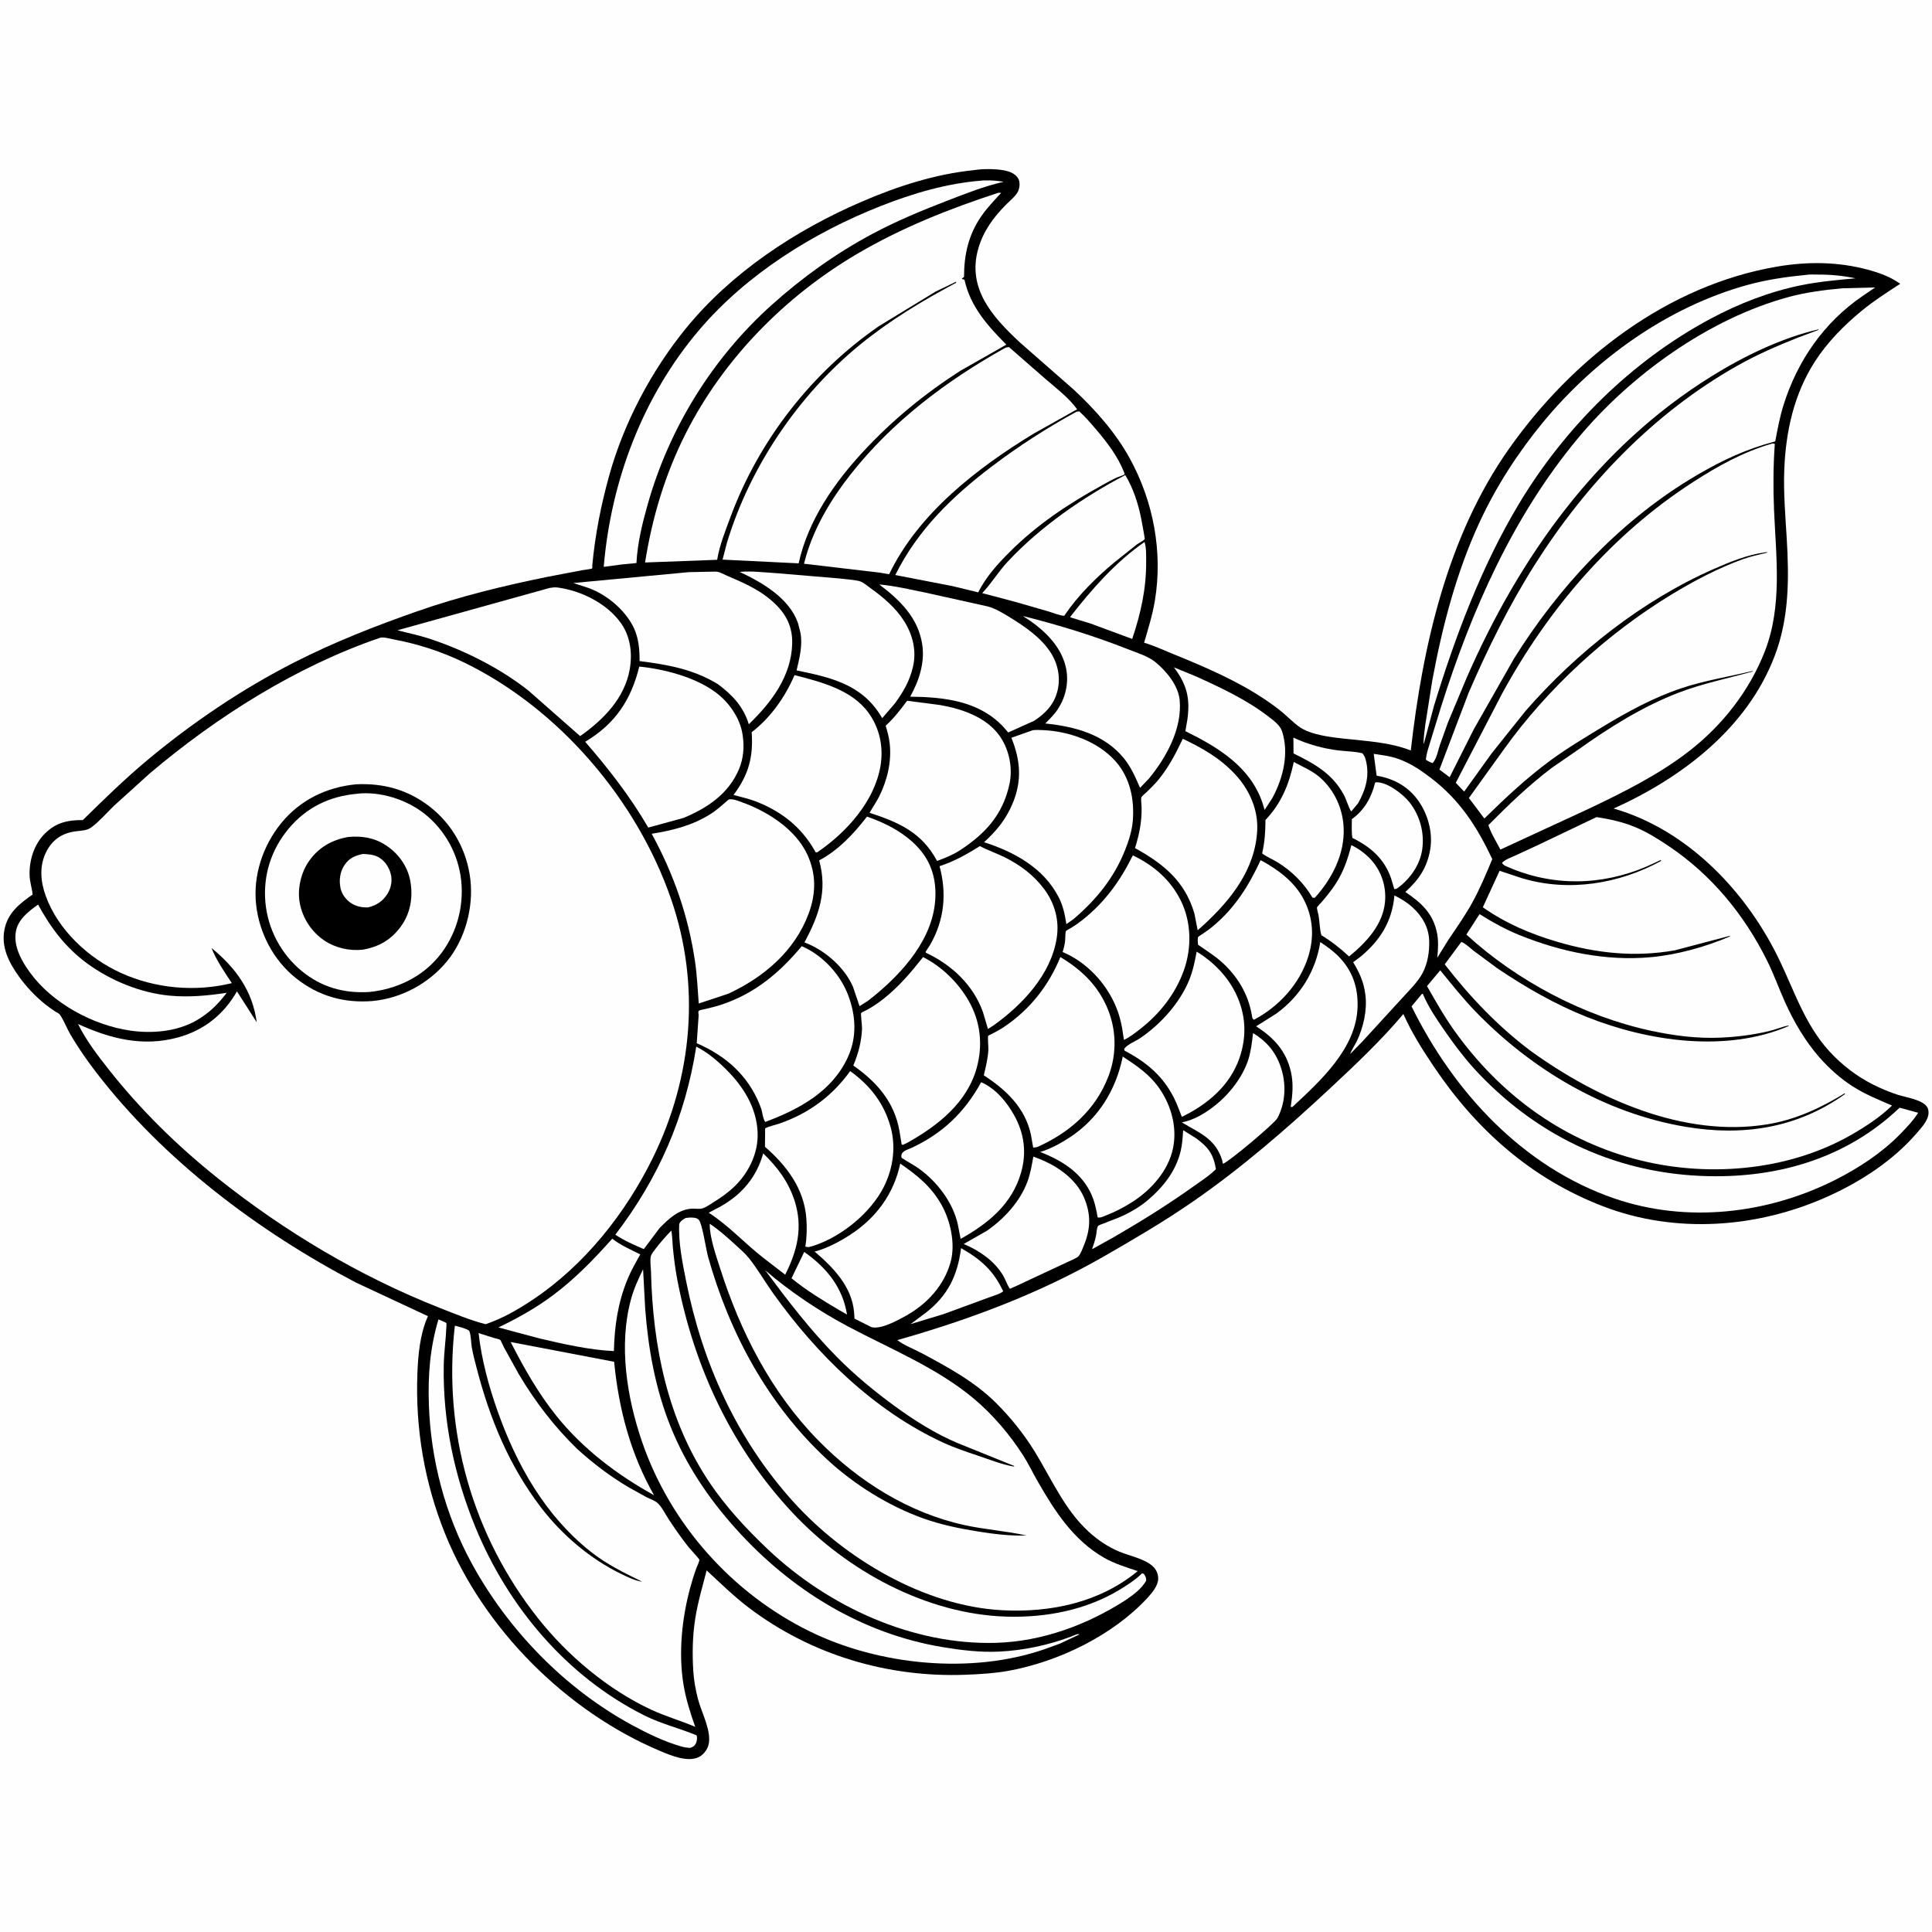
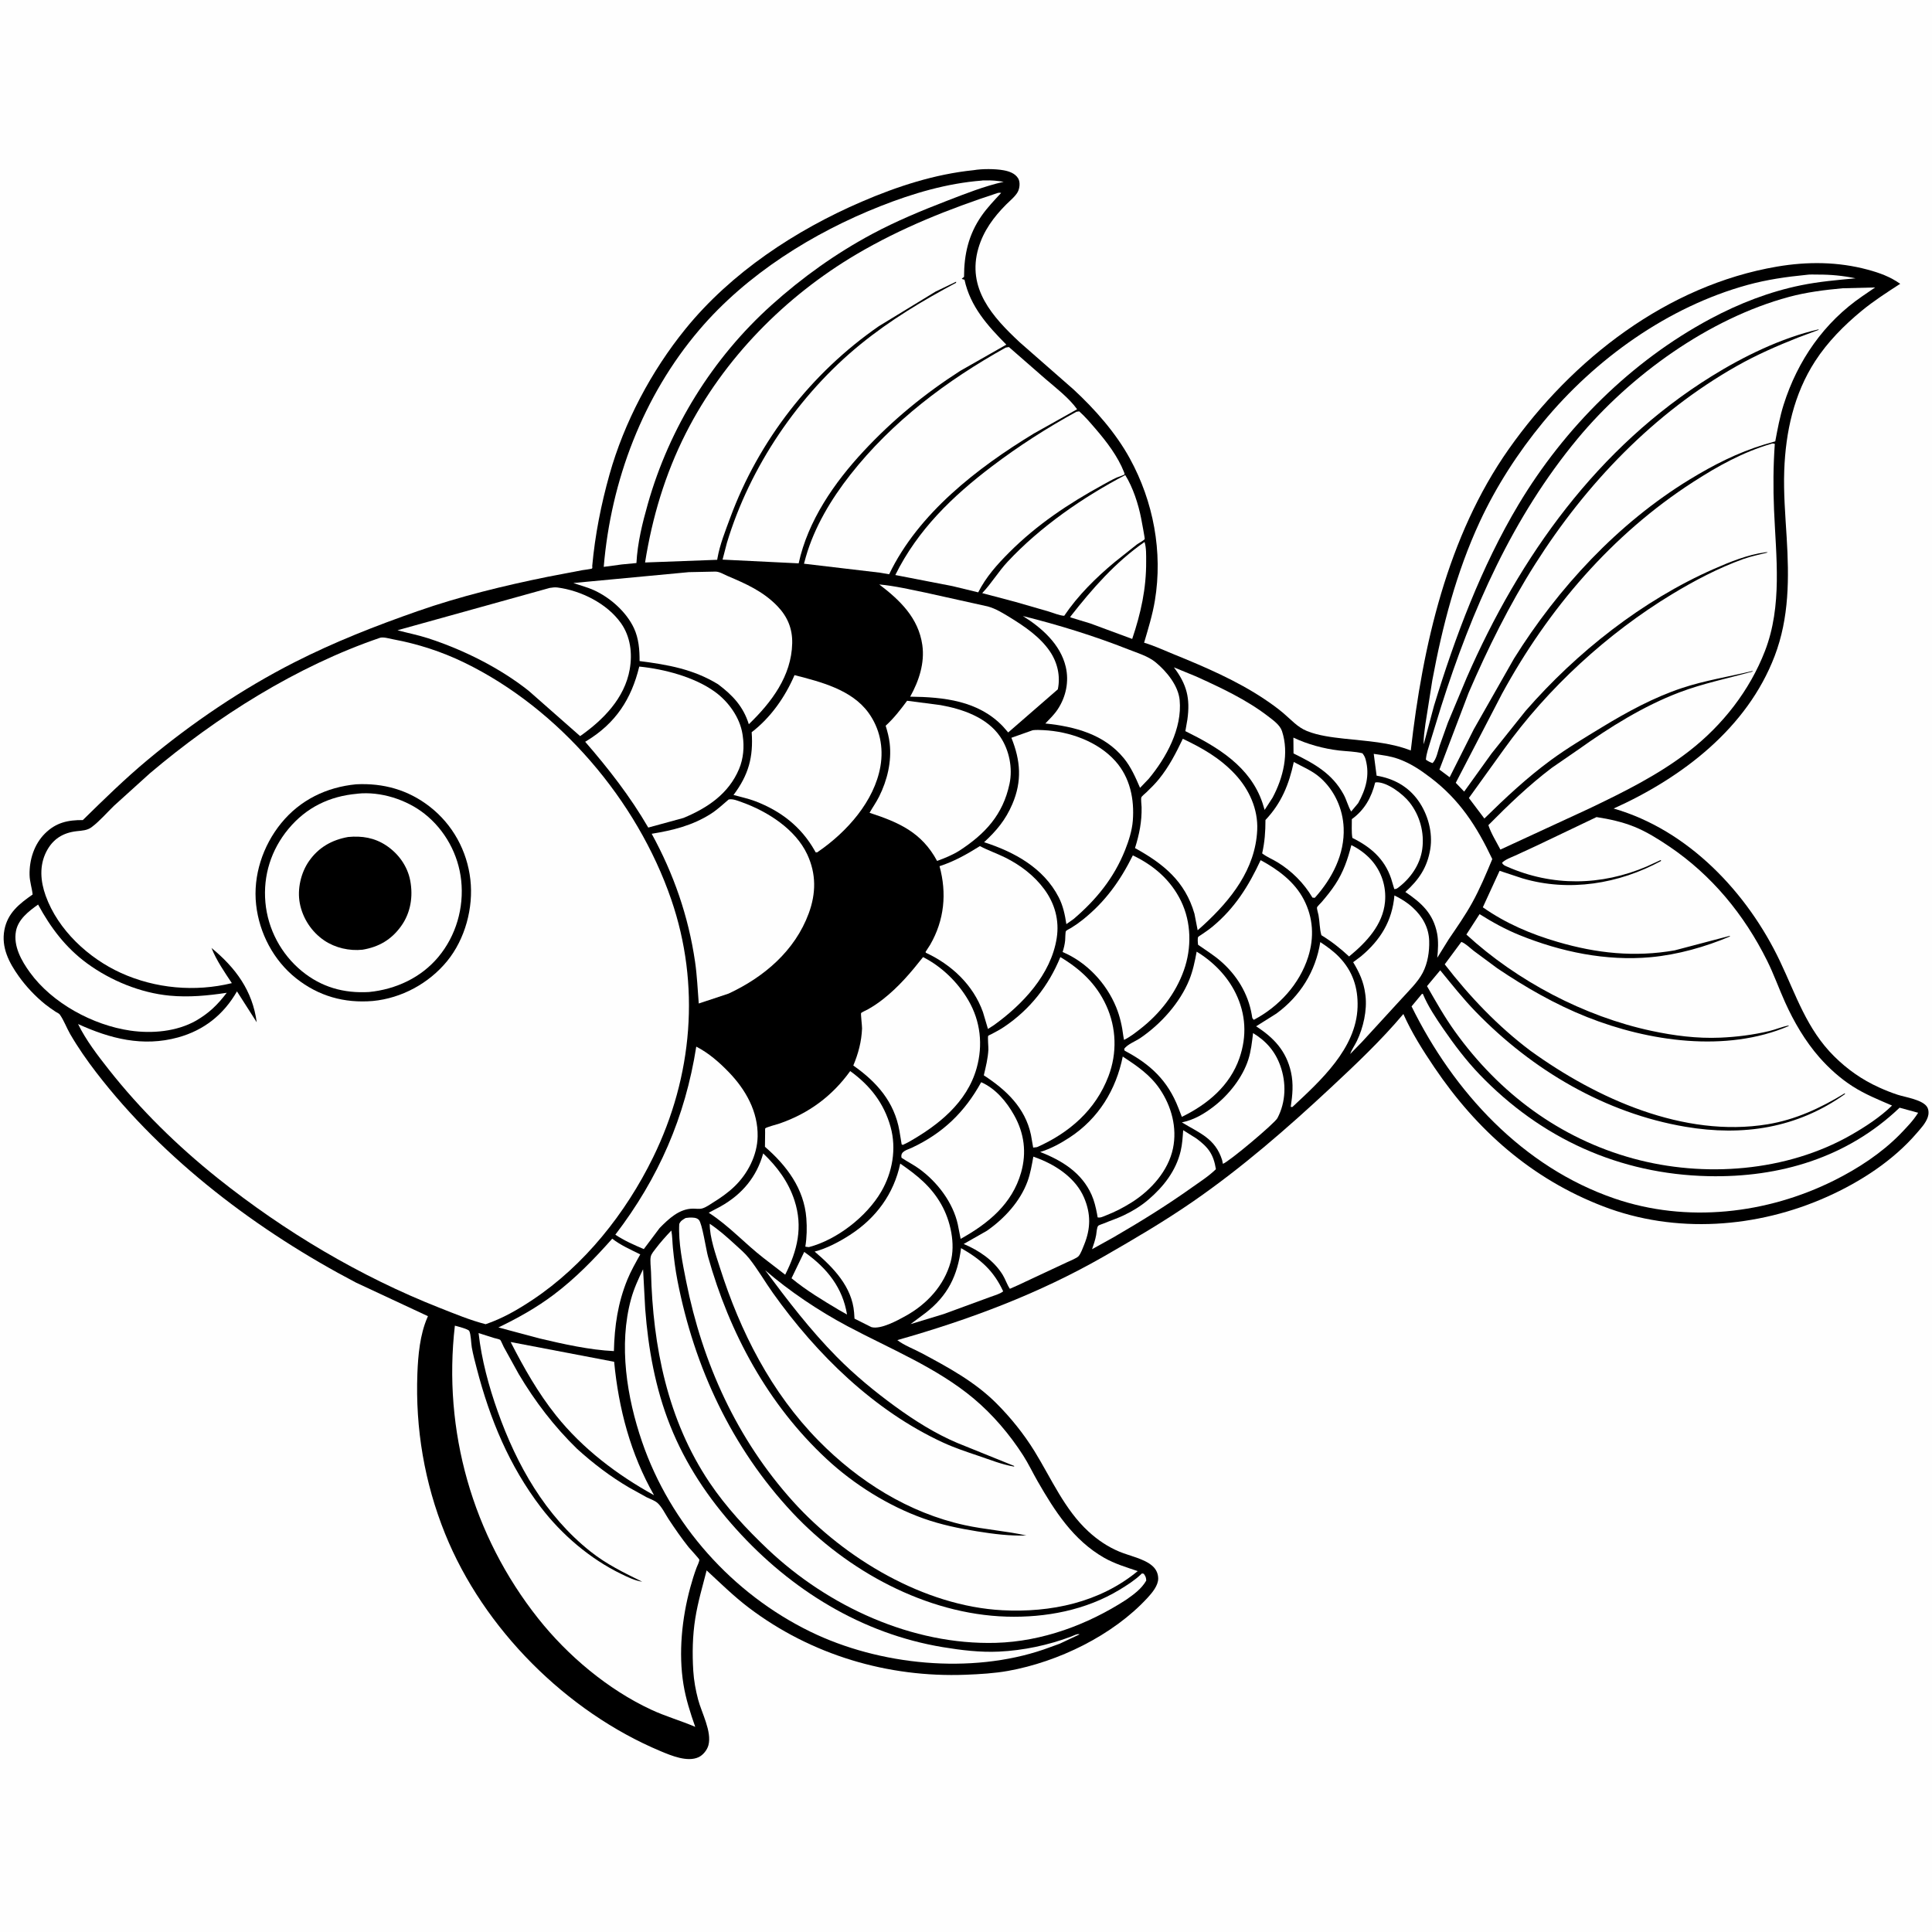
<svg xmlns="http://www.w3.org/2000/svg" version="1.1" style="display: block;" viewBox="0 0 2048 2048" width="1024" height="1024">
  <path transform="translate(0,0)" fill="rgb(254,254,254)" d="M -0 -0 L 2048 0 L 2048 2048 L -0 2048 L -0 -0 z" />
  <path transform="translate(0,0)" fill="rgb(0,0,0)" d="M 1032.02 180.404 C 1041.19 178.835 1054.82 178.872 1063.81 180.496 C 1069.71 181.561 1076.09 183.718 1079.33 189.166 C 1081.65 193.069 1080.93 199.602 1078.86 203.449 C 1076.3 208.212 1070.42 212.927 1066.55 216.813 C 1053.32 230.114 1042.52 244.738 1037.17 262.972 C 1024.63 305.67 1052.14 336.008 1081.13 362.995 L 1138.05 412.887 C 1160.76 433.897 1182.73 458.789 1197.62 485.931 C 1222.68 531.594 1232.77 585.088 1224.22 636.68 C 1221.72 651.783 1217.1 666.623 1212.8 681.297 C 1223.41 684.434 1234.05 689.428 1244.33 693.598 C 1277.08 706.883 1311.19 721.54 1340.61 741.27 C 1347.42 745.836 1354.25 750.718 1360.5 756.026 C 1368.61 762.909 1375.41 770.892 1385.5 774.964 C 1397.51 779.811 1411.99 781.571 1424.77 783.003 C 1448.9 785.708 1472.6 786.633 1495.49 795.544 C 1508.03 684.947 1534.24 568.431 1599.42 475.957 C 1666.43 380.88 1767.18 302.441 1883.84 282.595 C 1915.98 277.127 1948.41 277.355 1980 285.9 C 1992.48 289.276 2003.64 293.312 2014.3 300.84 C 2000.34 309.89 1986.31 318.895 1973.45 329.48 C 1954.84 344.789 1937.3 362.523 1924.16 382.801 C 1901.57 417.644 1892.85 457.856 1891.37 498.838 C 1890.53 522.301 1892.51 546.18 1893.94 569.608 C 1896.55 612.523 1896.76 654.735 1881.18 695.5 C 1851.97 771.939 1783.1 824.342 1710.53 857.084 C 1789.57 879.788 1852.27 946.134 1886.82 1018.87 C 1903.92 1054.84 1915.15 1090.87 1944.37 1119.84 C 1958.25 1133.6 1973.85 1144.55 1991.66 1152.63 C 1998.19 1155.59 2004.75 1158.26 2011.57 1160.47 C 2019.85 1163.16 2038.76 1165.82 2043.08 1173.88 C 2044.71 1176.94 2044.64 1181.09 2043.5 1184.31 C 2041.19 1190.82 2036.36 1195.87 2031.95 1201.02 C 2006.72 1230.41 1972.1 1252.82 1936.9 1268.59 C 1862.59 1301.88 1775.98 1308.21 1699.41 1278.77 C 1623.64 1249.64 1565.6 1198.23 1520.51 1131.52 C 1508.26 1113.39 1496.55 1094.92 1487.63 1074.88 C 1463.95 1103 1437.16 1128.29 1410.32 1153.33 C 1364.37 1196.19 1316.09 1238.14 1264.33 1273.87 C 1233.86 1294.92 1202.17 1313.47 1170.09 1331.89 C 1100.98 1371.49 1027.6 1398.9 951.194 1420.57 C 958.393 1426.18 968.734 1429.98 976.916 1434.36 C 1005.19 1449.49 1033.38 1464.71 1056.24 1487.59 C 1071.48 1502.84 1085.36 1520.09 1096.69 1538.47 C 1114.46 1567.32 1128.46 1600.2 1153.85 1623.5 C 1163.61 1632.45 1174.34 1639.73 1186.59 1644.83 C 1197.28 1649.28 1212.81 1652.26 1221.49 1659.87 C 1225.47 1663.35 1227.67 1667.88 1227.74 1673.2 C 1227.83 1680.77 1221.21 1688.57 1216.34 1693.84 C 1179.63 1733.65 1121.75 1761.63 1068.79 1771.18 C 1054.12 1773.82 1038.53 1774.72 1023.63 1775.3 C 941.178 1778.49 859.841 1754.26 793.883 1704.32 C 777.939 1692.25 763.723 1678.22 749.054 1664.68 C 744.729 1681.59 739.732 1698.4 737.005 1715.68 C 734.105 1734.05 733.751 1752.72 734.902 1771.26 C 735.531 1781.39 737.412 1791.63 739.989 1801.45 C 743.696 1815.59 754.806 1835.58 750.962 1850 C 749.607 1855.08 745.303 1860.49 740.5 1862.71 C 728.651 1868.2 711.558 1861.04 700.355 1856.35 C 600.379 1814.5 512.375 1726.42 471.785 1625.77 C 449.95 1571.63 440.239 1514.38 442.443 1456.11 C 443.181 1436.59 445.159 1414.77 452.981 1396.73 L 453.646 1395.21 L 377.398 1359.62 C 273.855 1305.35 173.643 1229.96 102.057 1136.88 C 92.108 1123.94 82.573 1110.26 74.384 1096.14 C 70.669 1089.73 67.677 1081.48 63.446 1075.56 C 62.419 1074.13 60.468 1073.49 59.03 1072.54 C 55.18 1069.98 51.309 1067.34 47.718 1064.44 C 37.345 1056.04 27.639 1045.74 19.902 1034.9 C 9.486 1020.3 1.178 1004.2 4.658 985.776 C 8.051 967.811 20.457 958.077 34.598 948.203 C 33.847 941.184 31.506 934.731 31.348 927.5 C 30.997 911.461 36.188 894.956 47.711 883.495 C 59.241 872.029 71.94 869.166 87.796 869.315 C 109.912 847.606 132.226 825.759 156.031 805.893 C 203.623 766.175 256.792 730.227 312.072 702.087 C 354.51 680.484 398.141 663.414 443.015 647.735 C 487.296 632.263 534.444 620.783 580.368 611.469 L 617.301 604.414 C 618.702 604.169 627.005 603.16 627.546 602.642 C 628.232 601.986 627.714 600.75 627.8 599.805 C 630.782 567.062 637.203 534.643 646.089 503 C 661.635 447.646 690.403 393.327 726.617 348.699 C 775.074 288.981 843.366 243.962 913.394 213.819 C 951.307 197.5 990.813 184.638 1032.02 180.404 z" />
  <path transform="translate(0,0)" fill="rgb(254,254,254)" d="M 852.493 1327.1 L 853.835 1328.05 C 876.842 1344.53 893.311 1365.18 897.871 1393.45 L 889.5 1388.73 C 872.244 1378.43 854.563 1367.85 839.049 1355.01 L 852.493 1327.1 z" />
  <path transform="translate(0,0)" fill="rgb(254,254,254)" d="M 1371.05 781.901 C 1385.94 788.974 1403.17 793.658 1419.5 795.558 C 1427.65 796.506 1436.27 796.515 1444.23 798.5 C 1445.96 800.721 1446.95 802.496 1447.68 805.244 C 1452.14 821.984 1447.84 836.641 1439.73 851.341 L 1432.31 860.237 C 1429 854.761 1427.49 848.025 1424.36 842.274 C 1412.18 819.854 1393.15 809.51 1371.19 798.673 L 1371.05 781.901 z" />
  <path transform="translate(0,0)" fill="rgb(254,254,254)" d="M 1018.77 1323.07 C 1039.53 1334.9 1053.29 1346.94 1063.4 1368.86 C 1060.17 1371.68 1053.45 1373.38 1049.25 1375.02 L 1000.5 1392.9 L 965.182 1403.64 L 980.995 1391.84 C 1004.72 1373.56 1015.08 1352.16 1018.77 1323.07 z" />
  <path transform="translate(0,0)" fill="rgb(254,254,254)" d="M 1254.22 1198.06 L 1268.13 1206.78 C 1280.9 1216.18 1286.37 1223.57 1288.92 1239.38 C 1281.31 1246.89 1271.95 1252.75 1263.26 1258.94 C 1236.57 1277.95 1208.73 1295.18 1180.38 1311.59 L 1157.63 1324.21 C 1159.32 1319.36 1161.03 1314.27 1161.96 1309.2 C 1162.38 1306.92 1162.65 1300.88 1164.17 1299.37 C 1164.94 1298.62 1168.45 1297.52 1169.57 1297.06 C 1176.85 1294.02 1184.23 1291.64 1191.37 1288.22 C 1200.74 1283.73 1209.47 1278.43 1217.37 1271.65 C 1233.48 1257.84 1246.55 1241.16 1251.55 1220.2 C 1253.29 1212.92 1253.68 1205.5 1254.22 1198.06 z" />
  <path transform="translate(0,0)" fill="rgb(254,254,254)" d="M 1213.27 574.509 C 1215.25 580.837 1214.93 588.473 1214.97 595.075 C 1215.18 623.88 1209.34 650.113 1200.18 677.3 L 1155.76 660.875 L 1134.65 654.451 L 1134.73 653.57 C 1157.76 624.171 1182.33 595.992 1213.27 574.509 z" />
  <path transform="translate(0,0)" fill="rgb(254,254,254)" d="M 1457.73 829.5 L 1459.5 829.248 C 1470.97 829.248 1487.34 841.897 1494.13 850.5 C 1505.11 864.412 1510.06 882.566 1507.64 900.146 C 1505.33 916.891 1494.84 931.598 1481.5 941.408 C 1480.01 942.365 1479.71 942.383 1478.02 942.5 L 1474.61 931.137 C 1467.49 910.278 1452.89 897.787 1433.57 888.232 C 1432.48 882.023 1433.09 874.675 1433 868.321 C 1446.41 858.677 1453.86 845.29 1457.73 829.5 z" />
  <path transform="translate(0,0)" fill="rgb(254,254,254)" d="M 1432.48 895.848 C 1440.48 899.759 1447.92 905.186 1453.84 911.882 C 1464.55 924.016 1469.64 939.898 1468.17 956 C 1465.92 980.54 1448.1 999.1 1430.09 1013.91 C 1420.75 1005.24 1411.63 998.051 1400.73 991.361 C 1398.8 984.826 1398.95 976.906 1397.67 970.029 C 1397.3 968.049 1395.78 963.459 1396.11 961.854 C 1396.3 960.957 1400.26 957.092 1401.02 956.205 C 1406.2 950.177 1411.16 944.039 1415.52 937.384 C 1424.08 924.33 1428.68 910.877 1432.48 895.848 z" />
  <path transform="translate(0,0)" fill="rgb(254,254,254)" d="M 809.016 1222.67 C 823.853 1236.79 835.801 1252.86 842.182 1272.51 C 851.376 1300.82 845.274 1325.6 832.338 1351.24 L 809.444 1333.59 C 789.328 1318 772.909 1299.46 751.272 1285.55 L 764 1278.78 C 786.584 1266.09 802.104 1247.6 809.016 1222.67 z" />
  <path transform="translate(0,0)" fill="rgb(254,254,254)" d="M 1478.15 949.199 C 1485.34 952.802 1491.58 956.541 1497.53 962.014 C 1507.79 971.447 1514.56 983.113 1515 997.336 C 1515.35 1008.68 1513.44 1021.03 1508.15 1031.17 C 1502.83 1041.38 1493.04 1050.54 1485.38 1059.1 L 1443.74 1104.5 L 1431.25 1117.31 C 1432.84 1112.6 1436.14 1108.09 1438.32 1103.58 C 1445.15 1089.45 1449.34 1070.93 1447.45 1055.3 L 1447.2 1053.5 C 1445.62 1040.85 1440.92 1030.79 1434.41 1019.97 L 1442.68 1013.77 C 1463.45 996.38 1475.79 976.308 1478.15 949.199 z" />
  <path transform="translate(0,0)" fill="rgb(254,254,254)" d="M 1328.3 1095.12 C 1342.21 1103.54 1351.76 1114.5 1357.25 1129.91 C 1363.66 1147.92 1363.14 1168.16 1354.13 1185.26 C 1351.21 1190.8 1302.43 1231.81 1296.31 1233.69 L 1295.5 1229.72 C 1288.28 1206.83 1271.63 1201.16 1252.84 1189.79 C 1265.99 1187.03 1276.63 1180.67 1287.16 1172.5 C 1302.75 1160.4 1317.22 1142.09 1323.28 1123.14 C 1326.19 1114.03 1327.16 1104.58 1328.3 1095.12 z" />
  <path transform="translate(0,0)" fill="rgb(254,254,254)" d="M 1244.38 707.402 L 1268.02 717.12 C 1294.27 729.038 1321.21 741.597 1344.16 759.241 C 1349.43 763.296 1356.84 768.486 1358.98 775.034 C 1366.66 798.603 1360.24 824.458 1348.97 845.576 L 1340.56 858.536 L 1338.33 851.248 C 1325.36 812.627 1290.98 792.039 1256.53 775.039 L 1258.68 762.716 C 1261.78 740.393 1258.17 725.629 1244.38 707.402 z" />
  <path transform="translate(0,0)" fill="rgb(254,254,254)" d="M 1371.47 807.74 C 1381.38 813.182 1391.12 816.917 1399.69 824.562 C 1414.78 838.018 1423.48 857.426 1424.33 877.5 C 1425.52 905.557 1412.06 931.372 1393.74 951.726 L 1391.26 951.5 C 1382.22 936.182 1369.39 923.353 1354.22 914.068 C 1348.97 910.854 1342.77 908.387 1337.94 904.624 C 1340.68 892.333 1341.43 881.774 1341.44 869.22 C 1358.4 851.333 1366.42 831.44 1371.47 807.74 z" />
  <path transform="translate(0,0)" fill="rgb(254,254,254)" d="M 648.994 1313.07 C 657.809 1319.95 668.735 1324.76 678.709 1329.72 C 673.897 1338.37 668.92 1346.99 665.157 1356.16 C 654.953 1381.02 651.402 1405.59 650.759 1432.21 C 625.103 1431.04 597.201 1424.77 572.213 1418.88 L 528.339 1407.15 C 548.854 1397.28 568.621 1386.23 586.854 1372.51 C 610.132 1355 629.699 1334.75 648.994 1313.07 z" />
  <path transform="translate(0,0)" fill="rgb(254,254,254)" d="M 1399.55 998.653 C 1406.6 1003.31 1413.63 1008.35 1419.51 1014.45 C 1433.9 1029.37 1439.72 1046.99 1439.08 1067.55 C 1437.7 1111.47 1399.75 1145.71 1369.92 1173.5 L 1368.23 1173.31 C 1370.13 1160.85 1371.27 1148.99 1368.5 1136.52 C 1363.52 1114.1 1350.36 1100.04 1331.54 1087.93 L 1353.02 1074.43 C 1378.26 1055.99 1394.7 1029.56 1399.55 998.653 z" />
  <path transform="translate(0,0)" fill="rgb(254,254,254)" d="M 541.319 1422.6 L 651.02 1443.54 C 655.779 1493.36 668.436 1541.28 693.315 1584.99 C 654.09 1563.32 617.666 1535.73 589.527 1500.55 C 570.311 1476.53 555.297 1449.9 541.319 1422.6 z" />
-   <path transform="translate(0,0)" fill="rgb(254,254,254)" d="M 464.755 1398.62 C 465.949 1399.18 472.709 1401.84 473.231 1402.58 C 473.261 1402.62 473.244 1405.25 473.231 1405.6 C 472.708 1419.51 470.638 1433.28 470.391 1447.33 C 469.35 1506.53 481.549 1564.37 503.992 1619 C 538.667 1703.41 600.909 1777.37 683.179 1818.5 C 701.224 1827.52 720.107 1831.89 738.457 1839.54 C 739.268 1842.28 738.898 1845.32 737.713 1847.92 C 736.281 1851.07 734.56 1851.72 731.5 1852.9 C 728.36 1852.62 725.307 1852.22 722.271 1851.35 C 704.353 1846.26 686.505 1837.59 670.184 1828.76 C 598.946 1790.19 538.363 1727.76 499.802 1656.79 C 471.836 1605.31 456.588 1547.25 454.621 1488.79 C 453.568 1457.48 455.837 1428.74 464.755 1398.62 z" />
  <path transform="translate(0,0)" fill="rgb(254,254,254)" d="M 1456.22 799.127 C 1465 800.431 1473.55 801.383 1481.97 804.367 C 1494.98 808.977 1505.52 816.045 1516.43 824.339 C 1547.38 847.849 1565.44 875.953 1581.89 910.672 C 1575.34 926.404 1568.7 942.318 1560.43 957.236 C 1553.08 970.492 1544.34 982.983 1535.82 995.502 L 1523.55 1015.28 C 1524.44 1007.21 1524.95 997.479 1523.4 989.504 C 1519.25 968.271 1506.78 957.064 1489.72 945.53 C 1504.07 932.565 1512.9 919.602 1516.12 900.279 C 1519.06 882.608 1513.65 863.026 1503.33 848.582 C 1492.59 833.564 1477.25 825.251 1459.26 822.251 L 1456.22 799.127 z" />
  <path transform="translate(0,0)" fill="rgb(254,254,254)" d="M 1095.38 1226.09 L 1101.09 1228.22 C 1120.73 1235.91 1140.58 1249.54 1149.12 1269.5 C 1156.45 1286.63 1156.25 1302.24 1149.27 1319.39 C 1147.89 1322.78 1145.79 1328.66 1143.49 1331.42 C 1141.52 1333.79 1133.88 1336.65 1130.85 1338.15 L 1078.29 1362.73 L 1070.52 1366.18 C 1067.42 1361.67 1065.8 1356.1 1062.89 1351.38 C 1053.43 1336.03 1037.86 1325.56 1021.56 1318.67 L 1046.2 1304.64 C 1064.57 1291.83 1081.35 1273.7 1089.18 1252.42 C 1092.27 1244.02 1093.81 1234.87 1095.38 1226.09 z" />
  <path transform="translate(0,0)" fill="rgb(254,254,254)" d="M 40.379 958.868 C 53.612 983.329 69.615 1004.59 92.285 1021.2 C 117.262 1039.49 148.898 1052.5 179.836 1055.43 C 200.18 1057.36 220.232 1055.45 240.356 1052.4 C 230.549 1065.18 221.881 1073.72 207.846 1081.93 C 187.295 1093.56 161.199 1095.82 138.146 1092.49 C 98.554 1086.77 55.413 1063.49 31.701 1030.82 C 22.723 1018.45 13.985 1002.91 16.91 987.12 C 19.262 974.425 30.527 965.882 40.379 958.868 z" />
  <path transform="translate(0,0)" fill="rgb(254,254,254)" d="M 1040.1 1147.18 C 1055.45 1153.92 1067.07 1167.92 1075.06 1182.23 C 1085.76 1201.39 1088.43 1221.71 1082.39 1242.95 C 1072.9 1276.32 1047.58 1296.96 1018.33 1313.25 L 1015.58 1299.32 L 1015.39 1298.25 C 1010.3 1274.75 993.63 1252.97 974.448 1239.04 C 968.449 1234.69 961.828 1231.42 955.68 1227.3 C 954.099 1220.43 961.342 1219.09 966.375 1216.75 C 999.347 1201.41 1022.68 1178.9 1040.1 1147.18 z" />
  <path transform="translate(0,0)" fill="rgb(254,254,254)" d="M 1336.33 911.81 C 1354.66 921.709 1372.22 934.617 1382.05 953.5 C 1392.12 972.849 1393.26 993.744 1386.71 1014.38 C 1377.58 1043.14 1355.7 1067.14 1329.03 1081.08 L 1327.5 1079.12 L 1326.9 1075.53 C 1323.01 1053.14 1311.03 1033.63 1293.9 1018.79 C 1286.38 1012.28 1278.1 1007.21 1270.01 1001.5 C 1269.79 999.551 1269.23 994.806 1270.17 993.085 C 1270.27 992.89 1273.19 991.043 1273.5 990.835 C 1277.56 988.095 1281.57 985.348 1285.35 982.222 C 1308.93 962.703 1323.55 939.29 1336.33 911.81 z" />
  <path transform="translate(0,0)" fill="rgb(254,254,254)" d="M 1268.51 1008.8 C 1285.93 1019.37 1300.96 1034.59 1309.94 1053.01 C 1320.71 1075.12 1321.91 1098.35 1313.86 1121.61 C 1303.68 1150.98 1280 1170.66 1252.81 1183.92 L 1249.17 1174.54 C 1237.9 1145.41 1219.43 1128.11 1192.15 1113.77 L 1191.64 1111.85 C 1195.25 1106.91 1203.64 1103.86 1208.81 1100.35 C 1230.48 1085.58 1250.66 1063.25 1260.64 1038.75 C 1264.57 1029.11 1266.62 1018.98 1268.51 1008.8 z" />
  <path transform="translate(0,0)" fill="rgb(254,254,254)" d="M 1190.17 1119.97 C 1205.21 1129.92 1219.18 1139.27 1229.45 1154.44 C 1241.83 1172.72 1247.95 1195.36 1243.43 1217.24 C 1238.49 1241.12 1220.24 1261.42 1200.23 1274.18 C 1191.45 1279.78 1182.02 1284.7 1172.3 1288.44 C 1169.43 1289.55 1166.58 1291.17 1163.56 1290.5 L 1162.86 1286.5 C 1161.53 1279.66 1159.97 1272.93 1157.13 1266.53 C 1146.67 1243.05 1125.66 1230.13 1102.62 1221.15 C 1113.72 1217.83 1124.53 1211.9 1134.17 1205.55 C 1164.54 1185.57 1183.03 1155.23 1190.17 1119.97 z" />
  <path transform="translate(0,0)" fill="rgb(254,254,254)" d="M 1192.8 503.575 C 1200.96 516.618 1206.71 534.345 1209.64 549.396 C 1210.1 551.74 1213.75 570.989 1213.45 571.439 C 1212.46 572.939 1206.73 575.97 1205.07 577.202 L 1181.61 595.855 C 1161.74 612.357 1142.6 631.272 1128.11 652.776 C 1123.01 652.498 1116.57 649.691 1111.6 648.211 L 1076.64 638.113 L 1041.18 628.727 C 1050.94 618.493 1058.38 605.888 1068.16 595.42 C 1102.9 558.233 1147.87 527.204 1192.8 503.575 z" />
  <path transform="translate(0,0)" fill="rgb(254,254,254)" d="M 954.29 1233.46 C 972.154 1245.83 986.872 1257.49 997.791 1276.72 C 1007.57 1293.94 1013.05 1318.67 1007.63 1338.01 C 1000.69 1362.79 982.707 1382.23 960.593 1394.62 C 951.767 1399.57 933.561 1409.58 923.71 1406.8 L 905.815 1397.82 L 905.382 1391.33 C 903.196 1363.99 883.356 1343.62 863.571 1326.74 C 876.437 1323.41 889.774 1316.31 900.912 1309.13 C 928.583 1291.29 947.467 1265.67 954.29 1233.46 z" />
  <path transform="translate(0,0)" fill="rgb(254,254,254)" d="M 1084.26 652.997 C 1122.17 662.45 1159.81 674.069 1196.17 688.416 C 1205.68 692.167 1217.11 695.533 1225.04 702.09 C 1236.63 711.67 1249.04 726.726 1250.49 742.125 C 1253.32 772.273 1236.29 803.128 1217.78 825.464 L 1208.5 835.153 C 1203.68 824.041 1198.99 813.139 1191.25 803.692 C 1170.48 778.322 1139.3 770.155 1108.1 766.937 C 1112.66 762.194 1117.56 757.458 1121.2 751.942 C 1129.98 738.657 1133.4 722.453 1129.73 706.835 C 1124.11 682.949 1104.26 665.444 1084.26 652.997 z" />
  <path transform="translate(0,0)" fill="rgb(254,254,254)" d="M 738.068 1109.47 C 751.205 1116.19 762.457 1126.07 772.65 1136.63 C 790.471 1155.1 803.695 1178.46 803.123 1204.79 C 802.689 1224.75 792.636 1244.27 778.354 1257.91 C 771.436 1264.52 763.974 1269.7 755.877 1274.73 C 752.378 1276.91 748.469 1279.81 744.483 1280.96 C 741.267 1281.89 737.779 1281.18 734.5 1281.21 C 719.926 1281.33 708.777 1292.06 699.214 1301.77 L 682.466 1324.08 C 672.354 1319.8 661.379 1314.98 652.28 1308.81 C 698.077 1248.93 726.372 1184.16 738.068 1109.47 z" />
-   <path transform="translate(0,0)" fill="rgb(254,254,254)" d="M 784.096 606.247 C 796.299 605.035 810.164 606.828 822.48 607.54 L 888.519 613.087 C 895.524 613.968 903.035 614.316 909.898 615.715 C 914.439 616.642 918.921 620.701 922.639 623.365 C 936.343 633.184 949.482 644.219 958.555 658.634 C 967.62 673.036 971.778 690.144 967.736 707.035 C 964.126 722.122 957.885 732.794 948.868 745.343 L 935.215 761.288 L 931.842 755.938 C 911.219 724.726 878.742 717.705 844.407 710.65 C 847.412 697.954 851.081 683.556 848.436 670.521 L 848.096 669 L 845.896 660.5 C 836.558 633.914 808.167 617.588 784.096 606.247 z" />
  <path transform="translate(0,0)" fill="rgb(254,254,254)" d="M 1200.85 906.741 C 1223.04 917.356 1241.12 932.869 1251.97 955.235 C 1262.95 977.876 1263.34 1004.91 1254.97 1028.5 C 1246.2 1053.24 1229.53 1074.49 1208.94 1090.56 C 1203.55 1094.76 1197.68 1099.39 1191.5 1102.35 L 1190.81 1098.5 C 1189.49 1087.88 1187.22 1077.5 1183.15 1067.58 C 1172.69 1042.11 1151.92 1019.97 1126.42 1009.17 C 1127.71 1005.09 1128.67 1001.19 1129.1 996.92 C 1129.27 995.308 1129.25 988.006 1129.92 987.007 C 1130.57 986.06 1134.55 984.151 1135.59 983.511 C 1139.89 980.856 1143.98 977.976 1147.93 974.816 C 1171.65 955.83 1187.48 933.681 1200.85 906.741 z" />
  <path transform="translate(0,0)" fill="rgb(254,254,254)" d="M 901.251 1135.39 C 922.336 1150.64 937.12 1169.48 944.083 1194.7 C 950.453 1217.77 946.064 1242.69 934.132 1263.18 C 918.752 1289.6 887.208 1314.17 857.5 1321.98 C 856.164 1321.91 854.984 1321.74 853.674 1321.5 C 855.301 1311.66 855.507 1301.33 854.753 1291.4 C 852.377 1260.11 833.876 1235.53 810.876 1215.64 L 811.058 1200.46 C 811.066 1199.85 810.948 1196.53 811.11 1196.21 C 811.726 1194.99 823.966 1191.81 826.5 1190.93 C 857.47 1180.15 882.12 1161.92 901.251 1135.39 z" />
  <path transform="translate(0,0)" fill="rgb(254,254,254)" d="M 1914.43 291.403 C 1918.38 290.74 1923.01 291.081 1927.06 291.058 C 1940.44 290.983 1953.92 292.28 1967 295.03 C 1947.67 296.824 1928.42 298.478 1909.35 302.352 C 1875.63 309.205 1843.41 321.746 1813.11 337.953 C 1729.33 382.78 1658.51 453.313 1609.77 534.705 C 1570.37 600.513 1542.44 675.098 1520.09 748.212 L 1509.19 789 C 1508.8 781.932 1510.17 774.536 1510.99 767.5 L 1518.3 721.173 C 1528.99 663.743 1543.86 606.474 1568.53 553.27 C 1585.99 515.618 1609.12 479.853 1635.47 447.854 C 1690.83 380.616 1768.05 325.198 1852.54 302.013 C 1872.88 296.43 1893.48 293.463 1914.43 291.403 z" />
  <path transform="translate(0,0)" fill="rgb(254,254,254)" d="M 1253.83 783.135 C 1274.83 793.16 1293.07 803.489 1309.17 820.686 C 1324.1 836.626 1333.73 857.747 1332.7 879.895 C 1330.79 921.384 1304.86 953.838 1275.66 980.695 L 1269.57 986.12 L 1266.18 968.631 C 1256.29 934.276 1233.38 915.712 1203.15 899.005 C 1207.74 884.299 1210.43 871.135 1210.14 855.65 C 1210.1 853.429 1209.24 846.959 1209.88 845.255 C 1210.39 843.905 1214.07 841.002 1215.22 839.9 C 1219.9 835.418 1224.5 830.854 1228.58 825.813 C 1239.26 812.63 1246.57 798.334 1253.83 783.135 z" />
-   <path transform="translate(0,0)" fill="rgb(254,254,254)" d="M 932.087 619.557 C 948.33 620.976 965.254 625.011 981.251 628.246 L 1047 642.833 C 1055.45 645.11 1063.27 649.995 1070.69 654.542 C 1086.19 664.041 1102.58 675.241 1112.95 690.5 C 1120.92 702.233 1124.31 716.707 1121.33 730.729 C 1118.11 745.905 1108.82 755.854 1096.31 764.036 L 1068.74 776.432 L 1063.08 769.945 C 1037.03 742.734 1000.42 738.915 964.833 738.494 C 974.059 722.011 980.412 702.824 977.695 683.75 C 973.606 655.056 954.082 636.28 932.087 619.557 z" />
+   <path transform="translate(0,0)" fill="rgb(254,254,254)" d="M 932.087 619.557 C 948.33 620.976 965.254 625.011 981.251 628.246 L 1047 642.833 C 1055.45 645.11 1063.27 649.995 1070.69 654.542 C 1086.19 664.041 1102.58 675.241 1112.95 690.5 C 1120.92 702.233 1124.31 716.707 1121.33 730.729 L 1068.74 776.432 L 1063.08 769.945 C 1037.03 742.734 1000.42 738.915 964.833 738.494 C 974.059 722.011 980.412 702.824 977.695 683.75 C 973.606 655.056 954.082 636.28 932.087 619.557 z" />
  <path transform="translate(0,0)" fill="rgb(254,254,254)" d="M 978.48 1014.56 C 998.288 1024.57 1015.49 1041.38 1026.59 1060.51 C 1039.43 1082.64 1042.14 1107.73 1035.29 1132.23 C 1025.03 1168.9 994.429 1192.99 962.727 1210.86 L 957 1213.67 L 955.789 1213.07 L 953.45 1198.83 C 948.111 1168.04 929.306 1146.86 904.539 1129.5 C 909.882 1116.71 913.244 1104.14 913.81 1090.22 C 913.908 1087.8 912.294 1074.74 912.792 1073.92 C 913.286 1073.1 919.127 1070.46 920.234 1069.83 C 925.832 1066.67 931.023 1063.16 936.077 1059.19 C 952.712 1046.1 965.466 1031.06 978.48 1014.56 z" />
  <path transform="translate(0,0)" fill="rgb(254,254,254)" d="M 1124.03 1014.54 C 1145.33 1027.32 1162.12 1042.9 1172.62 1065.8 C 1183.54 1089.6 1184.33 1116.37 1175.02 1140.84 C 1161.43 1176.55 1133.7 1200.77 1099.27 1216.02 L 1095.21 1216.5 L 1092.86 1203 C 1086.73 1174.17 1066.49 1155.26 1042.87 1139.89 C 1045.01 1130.81 1047.22 1122.07 1047.73 1112.69 C 1047.86 1110.39 1046.82 1099.19 1047.56 1097.96 C 1047.71 1097.7 1050.84 1096.27 1051.2 1096.09 C 1055.7 1093.75 1060.13 1091.39 1064.34 1088.57 C 1091.71 1070.19 1111.63 1044.92 1124.03 1014.54 z" />
  <path transform="translate(0,0)" fill="rgb(254,254,254)" d="M 1038.75 896.907 C 1047.41 901.474 1056.79 904.676 1065.58 909.046 C 1081.61 917.019 1096.31 928.147 1106.99 942.64 C 1118.18 957.82 1123.11 975.675 1120.15 994.474 C 1114.06 1033.09 1084.04 1064.83 1053.49 1086.76 L 1047.28 1090.74 L 1041.95 1072.81 C 1031.61 1044 1008.72 1022.62 981.406 1009.94 L 981.156 1009.01 L 986.004 1001.5 C 1001.11 975.34 1003.79 946.885 995.944 918.196 C 1011.78 913.035 1024.7 905.651 1038.75 896.907 z" />
  <path transform="translate(0,0)" fill="rgb(254,254,254)" d="M 961.576 742.836 L 996.936 747.429 C 1020.19 751.571 1046.42 760.488 1060.31 781.04 C 1069.87 795.176 1073.67 814.212 1070.12 830.931 C 1063.17 863.661 1044.41 883.908 1016.92 901.783 C 1009.57 906.399 1001.46 909.634 993.349 912.633 C 977.023 882.301 952.9 871.792 921.769 861.584 C 925.063 855.771 928.991 850.264 931.964 844.283 C 940.567 826.975 945.306 807.299 943.103 788 C 942.355 781.448 940.764 775.597 938.848 769.309 C 947.694 761.215 954.473 752.433 961.576 742.836 z" />
-   <path transform="translate(0,0)" fill="rgb(254,254,254)" d="M 919.044 865.606 C 940.375 873.03 962.297 884.495 976.645 902.45 C 989.641 918.712 993.313 938.17 990.95 958.5 C 986.069 1000.49 952.037 1036.14 920.204 1060.81 L 911.154 1066.57 L 904.157 1045.95 C 895.273 1025.49 874.716 1007.62 854.201 999.56 L 852.796 999.016 C 868.003 970.341 877.398 944.718 868.344 912.06 C 888.897 901.157 905.024 883.825 919.044 865.606 z" />
  <path transform="translate(0,0)" fill="rgb(254,254,254)" d="M 842.223 715.666 C 869.999 722.777 902.935 731.07 920.686 755.617 C 932.593 772.082 936.768 792.246 933.307 812.26 C 926.882 849.4 897.682 881.818 867.713 902.5 C 865.812 903.843 866.849 903.543 864.633 903.5 L 863.616 901.688 C 849.239 876.334 827.732 859.672 800.523 849.286 C 793.159 846.475 785.156 844.846 777.55 842.723 C 793.538 821.414 798.679 802.531 796.805 776.183 C 817.019 760.646 832.2 738.94 842.223 715.666 z" />
  <path transform="translate(0,0)" fill="rgb(254,254,254)" d="M 677.648 706.593 C 704.137 709.244 736.063 717.607 757.815 733.318 C 772.107 743.64 784.312 760.522 787.064 778.206 L 787.325 780 C 789.111 791.703 788.065 804.116 783.465 815.094 C 772.446 841.394 750.033 856.46 724.484 867.058 L 687.185 877.26 C 667.936 844.174 645.329 815.179 620.315 786.309 L 621.717 785.472 C 652.721 766.596 669.23 741.139 677.648 706.593 z" />
-   <path transform="translate(0,0)" fill="rgb(254,254,254)" d="M 849.873 1003.01 L 851.515 1003.71 C 872.803 1013.48 890.83 1033.14 899.088 1054.94 C 907.293 1076.61 908.551 1099.22 898.827 1120.56 C 882.229 1157 847.036 1175.94 811.186 1189.3 C 809.048 1186.77 808.093 1179.51 807.184 1176.11 L 805.313 1171.03 C 792.71 1139.66 769.09 1119.07 738.561 1105.86 L 740.58 1076.64 C 740.727 1074.85 739.571 1072.33 741.027 1071.28 C 741.964 1070.61 745.977 1070.01 747.251 1069.7 C 753.272 1068.25 759.28 1066.81 765.156 1064.84 C 800.51 1052.96 826.355 1031.15 849.873 1003.01 z" />
  <path transform="translate(0,0)" fill="rgb(254,254,254)" d="M 1040.73 191.427 C 1041.21 191.172 1043.77 191.276 1044.35 191.256 C 1051.11 191.02 1057.27 191.605 1063.92 192.708 C 1043.19 197.439 1023.8 205.149 1004.02 212.776 C 977.136 223.146 950.032 234.378 924.613 247.991 C 885.904 268.721 850.411 294.13 817.783 323.466 C 755.316 379.63 709.658 453.386 686.767 534.049 C 680.901 554.719 675.804 575.319 674.646 596.85 L 659.124 598.337 L 639.984 600.892 C 647.661 509.389 681.568 419.765 741.366 349.554 C 791.526 290.658 861.835 246.723 933.388 218.494 C 967.804 204.916 1003.72 194.323 1040.73 191.427 z" />
  <path transform="translate(0,0)" fill="rgb(254,254,254)" d="M 1507.36 1053.5 L 1508.31 1053.6 C 1513.71 1066.66 1522.2 1079.34 1530.21 1090.96 C 1541.72 1107.66 1554.24 1124.22 1568.3 1138.88 C 1633.52 1206.83 1716.61 1244.7 1810.95 1246.78 C 1886.57 1248.44 1958.2 1227.12 2013.64 1174.21 L 2033.31 1179.58 C 2027.96 1188.18 2020.95 1195.21 2014 1202.48 C 1994.26 1222.56 1969.37 1238.79 1944.32 1251.28 C 1872.78 1286.96 1787.94 1296.65 1711.61 1270.53 C 1614.19 1237.2 1540.87 1157.36 1496.31 1066.8 L 1507.36 1053.5 z" />
  <path transform="translate(0,0)" fill="rgb(254,254,254)" d="M 681.686 1345.48 L 683.944 1387.52 C 687.141 1429.71 694.707 1471.73 710.397 1511.16 C 726.753 1552.26 750.897 1588.26 780.435 1621.01 C 838.403 1685.3 913.268 1731.75 999.398 1746.04 C 1018.93 1749.28 1039 1751.7 1058.84 1750.78 C 1084.81 1749.56 1111.3 1743.96 1135.62 1734.77 C 1138.1 1733.84 1142.05 1731.49 1144.39 1732.5 L 1123.26 1742.44 L 1106.5 1748.49 C 1029.07 1774.98 932.175 1765.31 859.094 1729.69 C 776.373 1689.38 710.591 1615.69 680.623 1528.4 C 664.493 1481.42 655.555 1425.74 668.962 1377 C 671.981 1366.02 676.694 1355.67 681.686 1345.48 z" />
  <path transform="translate(0,0)" fill="rgb(254,254,254)" d="M 730.174 606.5 L 758.5 605.909 C 762.942 606.053 767.11 608.786 771.13 610.5 C 790.828 618.899 808.853 626.756 824.05 642.5 C 834.742 653.577 840.114 666.411 839.768 681.919 C 838.993 716.663 817.783 744.56 793.778 767.725 C 787.918 748.872 776.637 736.984 761.167 725.341 C 735.012 709.335 707.926 704.601 677.978 700.754 C 678.063 688.982 677.058 676.722 672.034 665.928 C 663.938 648.536 646.635 633.307 629.3 625.492 C 622.413 622.387 614.912 620.559 607.794 618.015 L 730.174 606.5 z" />
  <path transform="translate(0,0)" fill="rgb(254,254,254)" d="M 1094.82 774.037 C 1098.44 773.614 1102.36 773.796 1106 773.973 C 1133.57 775.31 1163.73 785.915 1182.42 806.887 C 1197.94 824.295 1202.61 847.251 1200.83 870 C 1200.02 880.377 1196.49 891.462 1192.64 901.112 C 1180.86 930.666 1162.1 953.685 1138.12 974.154 L 1130.38 979.616 C 1128.89 969.603 1126.9 960.131 1122.23 951.062 C 1106.19 919.941 1075.19 903.1 1043.18 892.769 C 1056.41 880.566 1065.96 869.109 1073.12 852.401 C 1083.56 828.028 1081.87 806.254 1072.12 782.078 L 1094.82 774.037 z" />
  <path transform="translate(0,0)" fill="rgb(254,254,254)" d="M 1140.99 436.5 L 1144.01 436.058 C 1150.38 441.697 1155.87 448.251 1161.42 454.683 C 1173.09 468.216 1185.01 483.824 1191.58 500.647 C 1191.77 501.141 1192.22 502.675 1192.14 502.748 C 1191.07 503.845 1185.69 505.371 1184 506.123 C 1178.86 508.418 1173.93 511.267 1169 513.975 C 1132.54 533.992 1099.45 555.956 1069.89 585.503 C 1057.06 598.328 1045.19 611.613 1036.94 627.918 L 1009.76 621.328 L 949.055 609.552 C 972.786 561.663 1009.49 526.192 1051.5 494.338 C 1080.01 472.72 1109.63 453.713 1140.99 436.5 z" />
  <path transform="translate(0,0)" fill="rgb(254,254,254)" d="M 582.704 623.228 C 585.397 622.804 588.17 622.402 590.895 622.758 C 615.904 626.029 643.504 639.717 658.262 660.574 C 668.323 674.792 670.509 692.693 667.528 709.568 C 662.114 740.214 639.449 763.1 614.975 780.315 L 560.356 732.225 C 529.606 707.851 490.814 688.572 453.525 676.5 C 442.988 673.089 432.038 670.994 421.345 668.097 L 582.704 623.228 z" />
  <path transform="translate(0,0)" fill="rgb(254,254,254)" d="M 772.424 847.5 C 776.786 846.456 782.495 848.985 786.752 850.513 C 813.639 860.168 843.211 878.96 855.688 905.653 C 865.339 926.299 865.104 947.003 857.292 968.206 C 842.637 1007.98 809.726 1035.89 772.299 1053.26 L 740.709 1063.75 C 739.526 1048.88 738.928 1034.09 736.765 1019.31 C 729.721 971.169 714.166 926.434 690.814 883.832 C 713.087 880.249 734.068 875.069 753.395 862.778 C 760.171 858.469 766.314 852.707 772.424 847.5 z" />
  <path transform="translate(0,0)" fill="rgb(254,254,254)" d="M 711.65 1304.41 C 712.751 1310.48 712.723 1316.88 713.327 1323.03 C 714.456 1334.54 715.927 1346.09 718.133 1357.45 C 735.982 1449.37 775.717 1534.77 840.046 1603.5 C 897.605 1665 981.851 1711.18 1067.07 1713.69 C 1108.47 1714.91 1151.09 1706.87 1186.78 1685.19 C 1194.74 1680.36 1202.9 1675.17 1209.65 1668.72 L 1210.5 1667.89 L 1212.5 1668.27 C 1214.39 1671.23 1214.88 1671.86 1215.07 1675.5 C 1209.95 1684.35 1201.94 1690.07 1193.72 1695.84 C 1152.8 1722.32 1104.8 1740.07 1055.81 1741.48 C 966.929 1744.03 877.856 1702.77 813.988 1642.37 C 791.561 1621.17 769.549 1597.43 752.283 1571.78 C 707.652 1505.47 691.98 1427.11 690.097 1348.24 C 689.992 1343.85 688.864 1335.88 689.89 1331.81 C 690.607 1328.97 693.371 1325.77 695.119 1323.47 C 700.265 1316.7 705.782 1310.56 711.65 1304.41 z" />
  <path transform="translate(0,0)" fill="rgb(254,254,254)" d="M 1066 368.5 C 1067.16 368.204 1068.32 368.065 1069.5 367.894 L 1108.09 401.577 C 1119.34 411.255 1133.19 421.836 1141.79 433.838 L 1095.98 459.514 C 1036.05 495.934 973.53 544.155 942.535 608.741 L 932.784 607.065 L 852.253 597.555 L 854.228 590.367 C 863.299 558.671 881.083 529.066 901.344 503.268 C 945.764 446.71 1003.59 403.303 1066 368.5 z" />
  <path transform="translate(0,0)" fill="rgb(254,254,254)" d="M 1953.16 305.581 L 1987.73 304.711 L 1974.26 313.914 C 1933.54 341.724 1905.53 382.21 1890.75 428.925 C 1886.72 441.675 1884.32 454.738 1881.85 467.854 L 1870.5 471.124 C 1842.09 479.719 1816.23 492.916 1790.98 508.342 C 1715.07 554.724 1651.83 622.979 1604.89 698.142 L 1562.27 773.088 L 1536.69 823.9 L 1525.85 815.806 L 1556.84 734.31 C 1576.99 687.607 1600.14 640.816 1627.42 597.836 C 1681.51 512.624 1753.13 437.674 1841.45 387.787 C 1862.06 376.146 1883.77 366.646 1905.74 357.927 L 1927.99 349.63 L 1927.5 349.191 C 1888.31 358.202 1848.14 377.824 1814.16 398.953 C 1693.53 473.949 1610.91 589.875 1554.73 718.462 L 1534.79 766.094 L 1526.11 790.383 C 1524.41 795.594 1522.6 805.347 1518.5 808.897 C 1515.75 807.917 1513.87 806.999 1511.5 805.294 C 1511.96 798.667 1514.55 791.969 1516.38 785.603 L 1527.64 749.006 C 1560.06 646.799 1603.53 547.888 1672.44 464.879 C 1728.26 397.641 1811.59 337.611 1896.31 314.758 C 1914.86 309.754 1934.07 307.337 1953.16 305.581 z" />
  <path transform="translate(0,0)" fill="rgb(254,254,254)" d="M 482.181 1405.26 C 484.865 1405.96 496.304 1408.83 497.414 1410.88 C 499.241 1414.26 499.364 1424.07 500.126 1428.33 C 501.486 1435.95 503.515 1443.47 505.462 1450.96 C 519.338 1504.32 539.736 1553.75 573.373 1597.85 C 595.413 1626.75 625.684 1652.56 658.438 1668.42 C 665.256 1671.72 673.176 1675.66 680.744 1676.66 C 661.271 1667.08 643.058 1658.27 625.894 1644.64 C 578.056 1606.65 547.812 1553.13 527.621 1496.28 C 518.117 1469.52 510.497 1441.37 507.316 1413.11 L 523.72 1418.33 C 525.324 1418.82 528.956 1419.44 530.246 1420.29 C 530.844 1420.69 533.367 1426.63 533.923 1427.68 L 549.868 1456.56 C 567.234 1485.78 587.365 1512.08 611.714 1535.83 C 628.898 1551.37 646.921 1565.16 666.938 1576.89 L 685.46 1587.16 C 688.953 1588.9 693.895 1590.55 696.842 1593.09 C 701.524 1597.12 705.355 1605.23 708.859 1610.52 C 715.57 1620.64 722.368 1630.55 729.95 1640.05 C 731.173 1641.59 741.255 1652.42 741.319 1653.33 C 741.459 1655.29 739.071 1659.92 738.353 1661.85 C 735.776 1668.78 733.629 1675.8 731.688 1682.93 C 722.856 1715.38 719.071 1752.23 724.512 1785.61 C 727.023 1801.02 731.794 1815.86 736.969 1830.54 C 721.646 1823.97 705.659 1819.48 690.426 1812.4 C 644.533 1791.08 601.779 1755.12 570.43 1715.56 C 500.806 1627.7 469.292 1516.48 482.181 1405.26 z" />
  <path transform="translate(0,0)" fill="rgb(254,254,254)" d="M 1057.79 204.5 C 1060.09 204.209 1058.93 204.211 1061.25 204.5 C 1054.13 212.229 1046.55 220.078 1040.54 228.717 C 1026.7 248.617 1021.94 269.581 1021.92 293.5 L 1019.5 295.42 L 1020.5 296.004 L 1022.4 296.5 C 1028.58 325.043 1046.91 345.267 1066.76 365.343 L 1018 393.067 C 979.928 417.495 946.236 445.156 915.405 478.297 C 884.314 511.715 856.433 551.935 846.611 597.176 L 765.939 593.22 L 770.536 575.536 C 794.918 494.599 846.723 418.179 912.23 364.906 C 943.761 339.264 977.736 318.85 1013.5 299.75 L 1013.5 298.621 L 991.777 309.076 L 931.507 345.843 C 860 395.319 804.147 467.172 774.062 548.819 C 768.99 562.585 763.031 577.326 760.52 591.83 L 760.255 593.414 L 683.794 596.263 C 691.433 548.249 705.063 502.547 727.115 459.072 C 767.081 380.279 832.141 314.233 908.05 269.445 C 955.207 241.622 1005.86 221.484 1057.79 204.5 z" />
  <path transform="translate(0,0)" fill="rgb(254,254,254)" d="M 1877.46 470.5 C 1879.47 469.887 1879.45 470.063 1881.36 470.5 C 1879.73 494.011 1879.55 516.873 1880.55 540.441 C 1882.68 590.449 1889.46 642.048 1870.98 689.965 C 1854.83 731.829 1826.05 768.619 1790.73 796.064 C 1758.27 821.29 1721.19 839.622 1684.28 857.255 L 1590.49 900.587 C 1586.3 892.469 1580.51 883.331 1577.75 874.665 C 1598.96 853.214 1620.83 832.243 1644.91 813.983 L 1673.51 794.268 C 1706.55 770.723 1742.07 748.489 1780.1 733.999 C 1805.23 724.422 1832.15 719.006 1857.99 711.795 L 1857.5 711.305 C 1832.69 717.351 1807.2 721.279 1782.88 729.368 C 1753.07 739.285 1725 754.555 1698.24 770.827 C 1679.9 781.986 1661.16 793.125 1643.85 805.85 C 1618.59 824.41 1595.8 845.727 1573.49 867.663 L 1557.08 845.91 L 1594.12 794.429 C 1640.66 729.402 1703.99 671.384 1772.26 629.972 C 1796.17 615.472 1821.68 602.057 1848.05 592.562 C 1856.46 589.532 1865.38 587.889 1874 585.598 C 1872.19 585.275 1872.83 585.243 1871.01 585.497 C 1852.37 588.095 1834.12 595.484 1817 603 C 1741.08 636.324 1671.47 691.332 1617.16 753.619 L 1581.08 798.772 L 1552.09 839.136 L 1543.17 829.815 L 1592.3 735.204 C 1641.35 645.317 1708.52 566.625 1794.93 510.843 C 1820.92 494.06 1847.58 479.261 1877.46 470.5 z" />
  <path transform="translate(0,0)" fill="rgb(254,254,254)" d="M 726.831 1291.1 L 731 1290.66 C 734.397 1290.67 738.294 1290.49 740.808 1293.11 C 744.346 1296.8 748.515 1324.85 750.496 1331.92 C 773.29 1413.28 814.112 1488.87 876.321 1546.67 C 905.303 1573.6 941.762 1596.41 979.064 1609.69 C 997.454 1616.23 1016.93 1620.27 1036.17 1623.35 C 1053.37 1626.11 1070.57 1628.28 1088.03 1627.69 C 1066.55 1622.89 1044.16 1621.42 1022.54 1616.69 C 963.202 1603.71 910.088 1570.31 867.798 1527.28 C 817.358 1475.95 784.765 1411.79 763.114 1343.71 C 758.733 1329.94 752.194 1311.66 752.339 1297.23 C 762.051 1303.7 770.479 1311.22 779.068 1319.07 C 784.243 1323.8 789.786 1328.49 794.154 1334 C 803.372 1345.61 810.785 1358.62 819.375 1370.68 C 865.756 1435.82 926.525 1495.42 999.791 1529.21 C 1011.81 1534.75 1024.44 1538.95 1036.97 1543.17 C 1049.5 1547.38 1061.91 1552.47 1075 1554.65 L 1075.02 1553.94 L 1014.75 1529.57 C 991.314 1519.63 969.525 1505.87 949 1490.94 C 927.214 1475.09 906.007 1457.57 887.046 1438.39 C 858.944 1409.95 834.891 1378.46 811.073 1346.47 C 837.041 1368.92 868.107 1389.7 898.389 1405.82 C 943.15 1429.64 993.001 1449.7 1032.11 1482.47 C 1052.38 1499.45 1070.38 1520.62 1084.63 1542.86 C 1090.19 1551.54 1094.67 1561.05 1099.81 1570.01 C 1118.06 1601.82 1137.75 1632.59 1170.4 1651.29 C 1181.52 1657.67 1193.94 1661.33 1206.02 1665.44 C 1165.71 1698.76 1113.75 1709.59 1062.55 1706.92 C 979.821 1702.62 895.274 1652.18 840.692 1591.66 C 781.243 1525.75 744.572 1444.96 727.36 1358.25 C 723.549 1339.05 718.996 1317.15 720.023 1297.5 C 721.449 1294.06 723.73 1292.97 726.831 1291.1 z" />
  <path transform="translate(0,0)" fill="rgb(254,254,254)" d="M 1692.38 866.142 C 1706.01 868.243 1719.62 871.213 1732.44 876.387 C 1745.39 881.613 1757.77 889.399 1769.34 897.201 C 1814.55 927.682 1849.01 969.691 1873.19 1018.33 C 1880.32 1032.67 1885.68 1047.82 1892.25 1062.41 C 1901.58 1083.14 1913.56 1103.65 1928.58 1120.78 C 1938.87 1132.5 1951.01 1143.39 1964.17 1151.77 C 1977.16 1160.04 1991.55 1165.87 2005.65 1171.93 C 1993.16 1184.13 1977.29 1194.49 1962.11 1203.16 C 1893.88 1242.11 1806.58 1248.68 1731.28 1228.09 C 1653.33 1206.77 1589.23 1158.79 1542.35 1093.48 C 1531.16 1077.89 1522.18 1061.92 1512.69 1045.33 L 1526.69 1028.55 C 1539 1043.52 1550.82 1058.57 1564.35 1072.52 C 1624.1 1134.14 1701.5 1180.06 1786.76 1194.44 C 1847.52 1204.69 1905.03 1195.99 1955.84 1159.72 L 1955.5 1158.94 C 1929.87 1174.54 1903.39 1186.94 1873.57 1191.81 C 1784.87 1206.31 1692.51 1164.6 1622.29 1113.81 C 1587.86 1087.93 1557.73 1056.25 1531.47 1022.23 L 1549.08 998.452 C 1553.5 1000.07 1558.31 1004.89 1562.07 1007.83 L 1587.26 1026.48 C 1617.41 1046.79 1648.64 1064.74 1682.49 1078.18 C 1747.46 1103.97 1829.84 1116.05 1896 1087.71 L 1896 1087.07 C 1889.09 1088.33 1882.36 1091.31 1875.46 1092.96 C 1858.4 1097.04 1840.94 1099.21 1823.43 1099.96 C 1798.81 1101.01 1774.51 1097.86 1750.48 1092.72 C 1679.56 1077.56 1607.89 1039.85 1554.42 990.65 L 1568.41 969.014 C 1582.07 977.593 1595.76 985.177 1610.76 991.249 C 1654.58 1009 1702.47 1019 1749.88 1014.67 C 1778.18 1012.08 1807.79 1003.75 1833.9 992.643 L 1833.5 992.073 L 1775.23 1007.42 C 1732.7 1014.86 1692.57 1010.56 1651.25 998.489 C 1622.7 990.152 1596.27 978.868 1571.86 961.778 L 1589.63 923.089 L 1613.77 931.065 C 1663.2 945.729 1716.1 936.992 1760.82 912.655 L 1760.5 911.637 L 1745.52 918.545 C 1697.46 939.008 1645.61 939.906 1597.5 918.648 C 1595.14 917.606 1593.26 916.957 1592.23 914.5 C 1596.21 910.818 1601.33 909.108 1606.22 906.927 L 1628.64 896.566 L 1692.38 866.142 z" />
  <path transform="translate(0,0)" fill="rgb(254,254,254)" d="M 402.982 676.04 C 406.723 675.05 412.802 676.959 416.6 677.667 C 442.968 682.581 468.122 690.675 492.265 702.424 C 592.622 751.262 675.225 848.036 711.497 953.369 C 742.724 1044.05 734.285 1141.07 692.324 1226.81 C 663.38 1285.96 619.548 1341.26 564.459 1377.92 C 548.693 1388.41 532.783 1397.59 514.805 1403.71 C 498.503 1399.55 481.79 1392.59 466.096 1386.41 C 381.462 1353.07 301.604 1305.46 230.588 1248.76 C 188.022 1214.71 148.868 1176.35 115.118 1133.5 C 103.448 1118.69 91.062 1102.53 82.747 1085.51 C 116.731 1101.06 151.495 1109.96 188.719 1099.71 C 216.294 1092.11 237.044 1075.55 251.198 1050.9 L 272.125 1083.64 C 267.702 1050.14 249.762 1025.92 224.203 1004.88 C 229.312 1017.9 238.041 1030.52 245.771 1042.16 C 206.809 1051.71 164.672 1047.92 128.182 1031.35 C 93.671 1015.68 61.422 985.717 48.406 949.5 C 42.889 934.148 41.5 917.617 49.18 902.674 C 56.024 889.356 66.777 882.698 81.47 881.069 C 86.926 880.465 92.454 880.322 97.037 876.893 C 105.498 870.562 113.258 861.508 120.876 854.12 L 158.824 819.785 C 229.986 759.546 314.434 706.243 402.982 676.04 z" />
  <path transform="translate(0,0)" fill="rgb(0,0,0)" d="M 377.507 831.391 C 406.328 829.958 432.597 837.219 455.547 855.075 C 479.851 873.985 495.16 901.875 498.62 932.411 C 502.006 962.297 493.046 995.501 473.958 1018.84 C 454.64 1042.45 425.606 1058.19 395.187 1061.09 C 364.937 1063.61 337.669 1055.93 313.863 1037.03 C 289.996 1018.08 274.85 989.205 271.5 959.014 C 268.084 928.227 278.584 896.555 298.01 872.682 C 318.141 847.942 346.123 834.42 377.507 831.391 z" />
  <path transform="translate(0,0)" fill="rgb(254,254,254)" d="M 378.644 841.405 L 379.036 841.32 C 403.415 838.745 430.985 847.564 450.086 862.701 C 471.82 879.925 485.934 905.718 488.879 933.293 C 491.979 962.318 483.414 991.894 464.729 1014.34 C 446.355 1036.41 419.474 1048.79 391.246 1051.57 L 391.195 1051.58 C 364.546 1053.11 340.846 1046.53 320.029 1029.49 C 298.003 1011.46 283.903 984.999 281.339 956.603 C 278.762 928.07 287.44 900.709 305.737 878.696 C 324.722 855.857 349.327 843.987 378.644 841.405 z" />
  <path transform="translate(0,0)" fill="rgb(0,0,0)" d="M 369.06 887.24 C 383.715 885.861 396.997 888.03 409.358 896.209 C 422.226 904.725 431.914 918.038 434.829 933.338 C 438.077 950.386 435.323 967.771 425.042 981.96 C 414.69 996.246 401.492 1003.85 384.243 1006.74 C 370.303 1008.19 355.414 1004.82 343.774 996.977 C 330.343 987.93 320.824 973.44 317.802 957.504 C 314.964 942.539 318.908 925.168 327.6 912.753 C 337.759 898.241 351.813 890.317 369.06 887.24 z" />
-   <path transform="translate(0,0)" fill="rgb(254,254,254)" d="M 384.658 905.244 C 390.191 905.521 395.774 905.777 400.783 908.407 C 407.561 911.965 412.367 919.128 414.235 926.426 C 416.03 933.436 414.653 941.063 410.889 947.193 C 405.938 955.257 399.334 959.629 390.272 961.852 C 384.089 962.157 377.746 960.922 372.494 957.557 C 366.836 953.931 362.334 948.02 360.957 941.399 C 359.21 932.997 360.39 924.064 365.283 916.847 C 370.197 909.599 376.435 906.936 384.658 905.244 z" />
</svg>